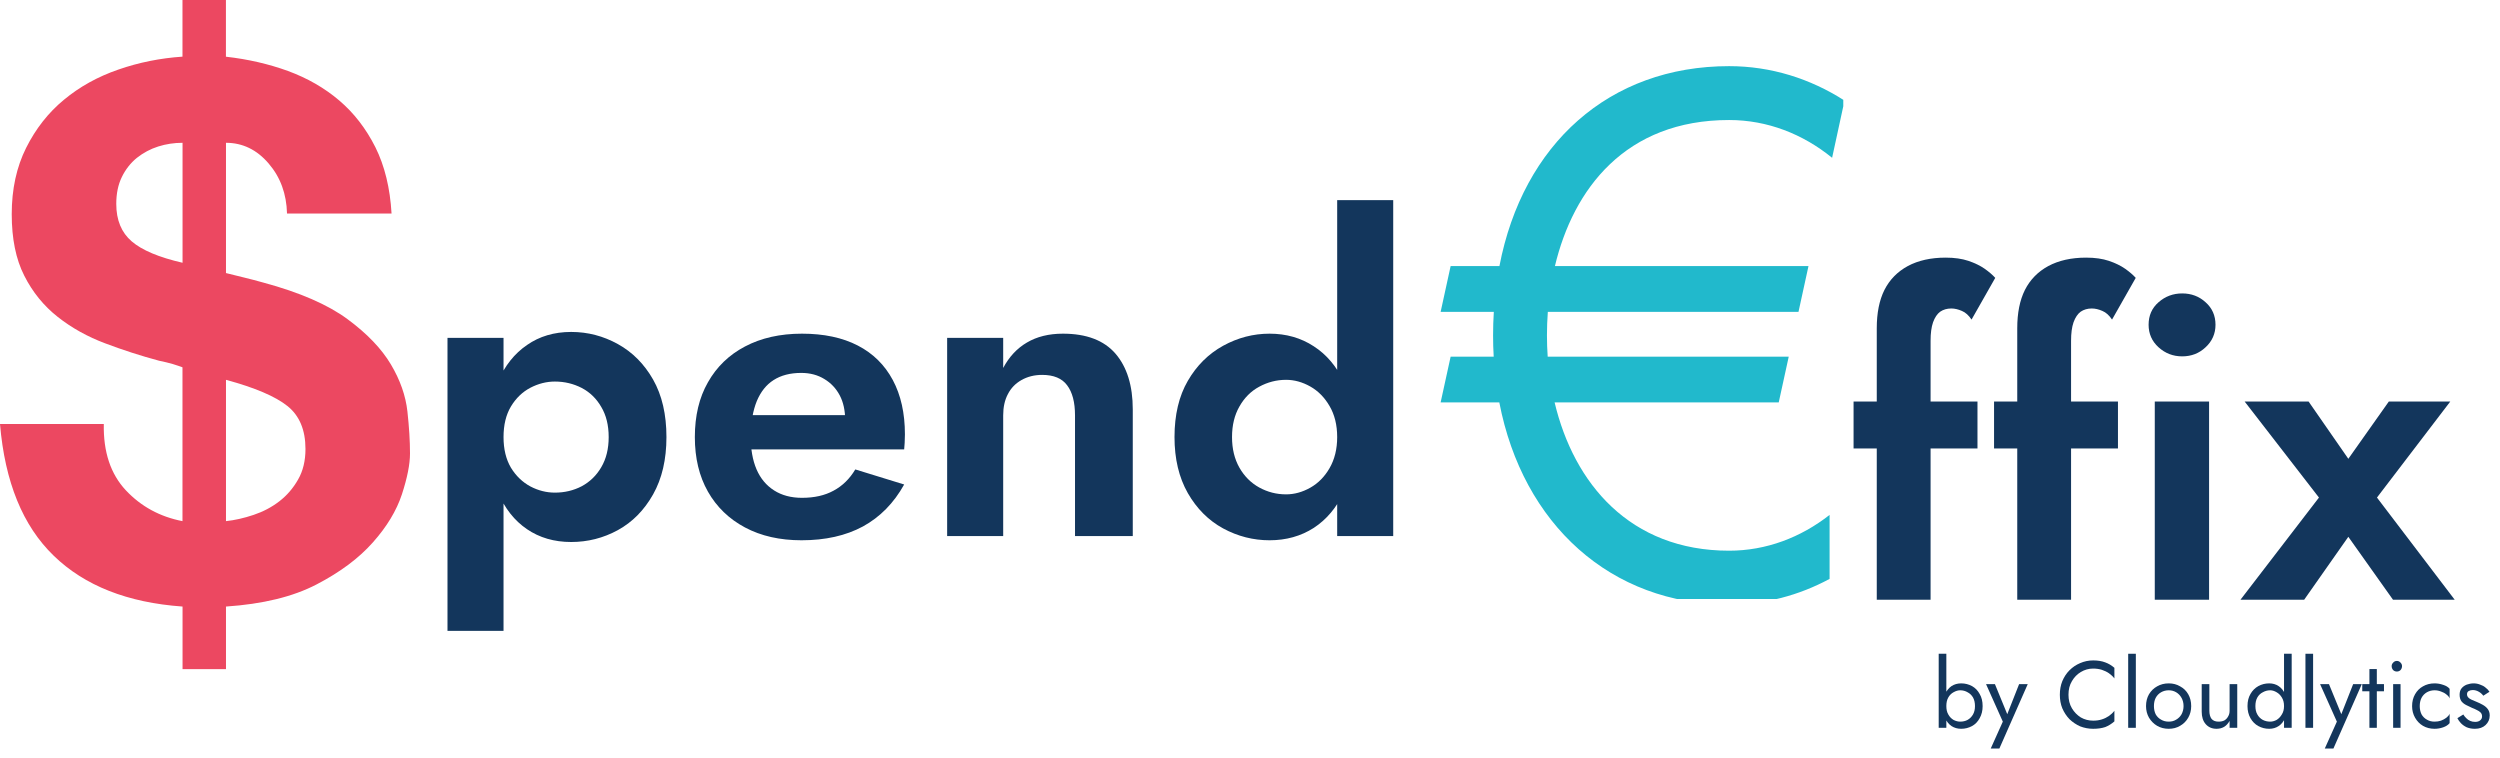
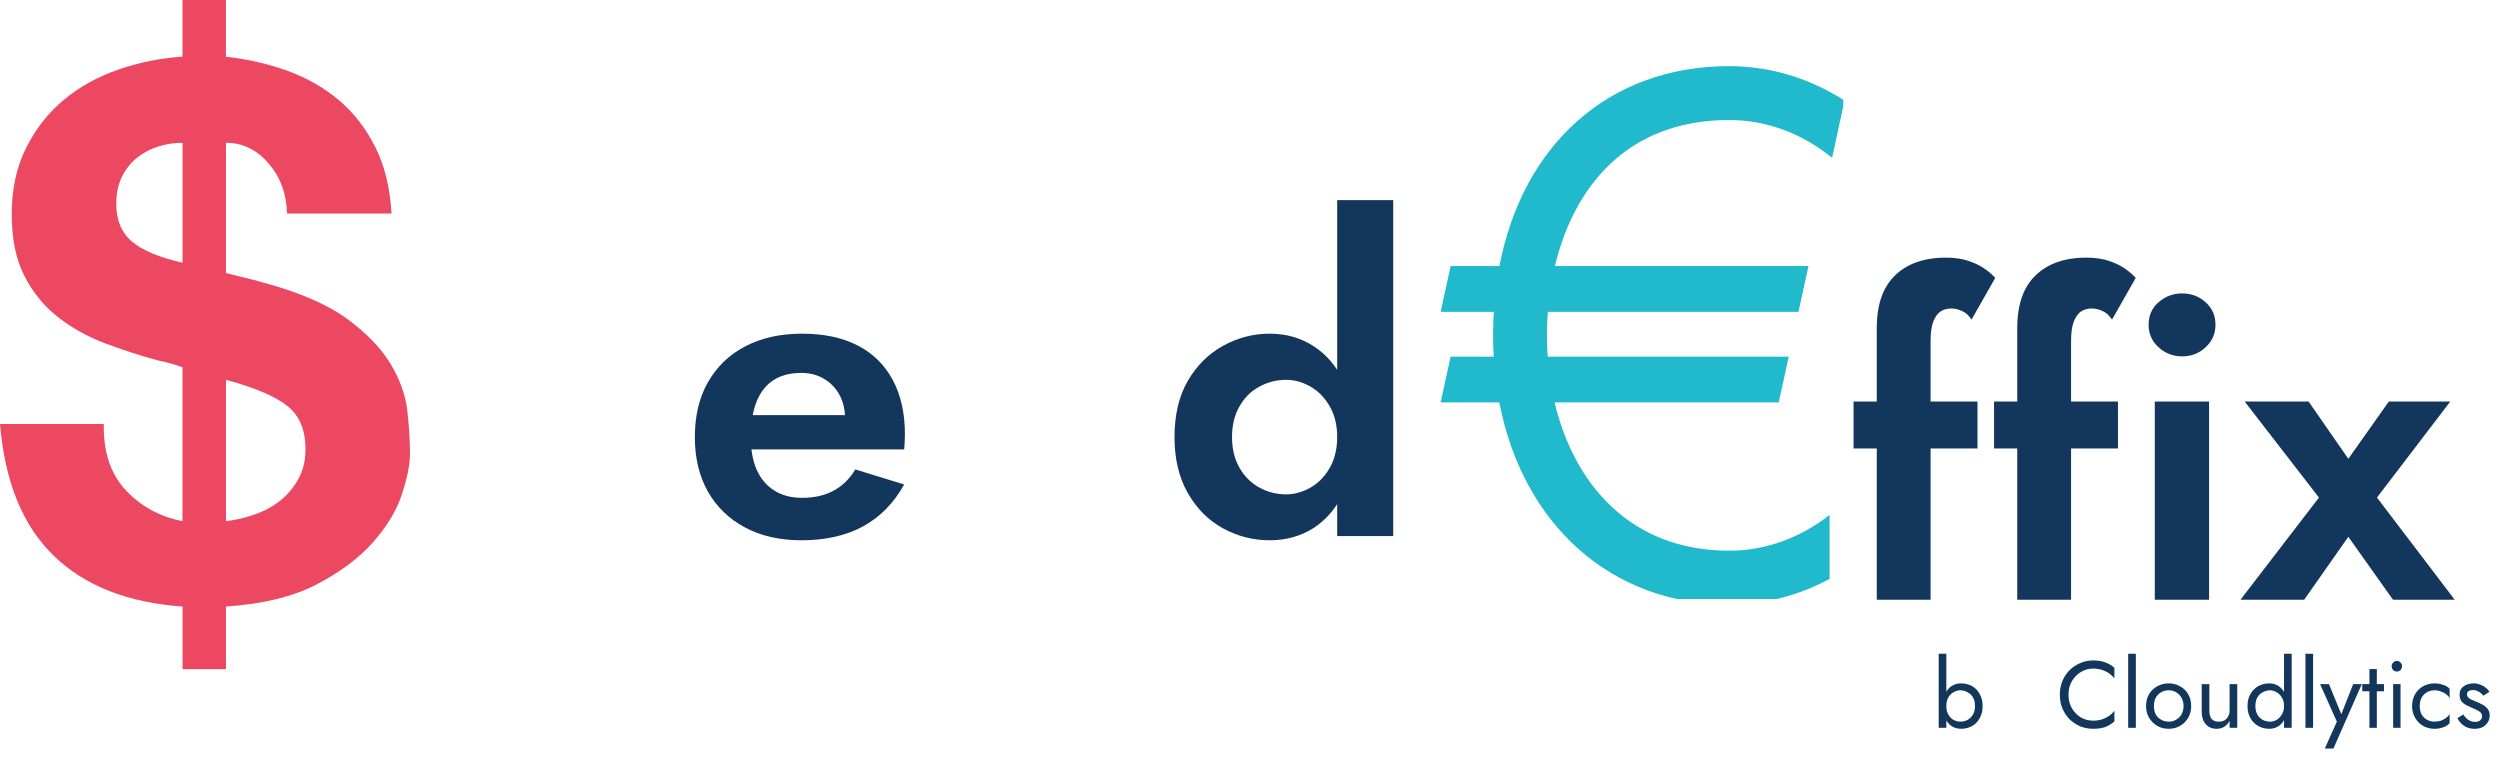
<svg xmlns="http://www.w3.org/2000/svg" width="100%" height="100%" viewBox="0 0 211 64" xml:space="preserve" style="fill-rule:evenodd;clip-rule:evenodd;stroke-linejoin:round;stroke-miterlimit:2;">
  <g transform="matrix(1,0,0,1,-36.611,-69.521)">
    <g>
      <g>
        <clipPath id="_clip1">
          <rect x="36.314" y="69.547" width="34.984" height="56.969" />
        </clipPath>
        <g clip-path="url(#_clip1)">
          <path d="M47.231,110.901C48.512,112.266 50.106,113.135 52.012,113.505L52.012,100.521C51.804,100.443 51.528,100.349 51.174,100.24C50.825,100.141 50.439,100.047 50.028,99.964C48.491,99.552 46.981,99.063 45.491,98.5C44.002,97.943 42.663,97.198 41.481,96.266C40.299,95.333 39.356,94.172 38.658,92.786C37.95,91.396 37.601,89.667 37.601,87.594C37.601,85.484 38.007,83.62 38.814,82.005C39.622,80.391 40.684,79.031 42.012,77.938C43.335,76.839 44.866,75.99 46.606,75.391C48.346,74.786 50.153,74.427 52.012,74.302L52.012,69.521L55.679,69.521L55.679,74.307C57.544,74.516 59.294,74.922 60.929,75.516C62.564,76.12 64.007,76.948 65.247,78.005C66.491,79.063 67.502,80.375 68.294,81.948C69.08,83.526 69.533,85.391 69.658,87.542L60.835,87.542C60.794,85.885 60.278,84.474 59.283,83.318C58.288,82.156 57.085,81.573 55.684,81.573L55.684,92.568C56.179,92.693 56.684,92.818 57.205,92.943C57.726,93.068 58.273,93.214 58.851,93.375C61.919,94.203 64.278,95.234 65.934,96.453C67.59,97.672 68.814,98.953 69.601,100.276C70.387,101.599 70.851,102.922 70.997,104.25C71.143,105.578 71.215,106.755 71.215,107.792C71.215,108.703 70.986,109.849 70.533,111.24C70.075,112.63 69.257,113.979 68.075,115.307C66.898,116.635 65.314,117.818 63.325,118.849C61.335,119.885 58.788,120.505 55.684,120.714L55.684,125.995L52.018,125.995L52.018,120.714C47.377,120.385 43.752,118.953 41.148,116.427C38.533,113.901 37.023,110.198 36.611,105.307L45.372,105.307C45.325,107.672 45.95,109.531 47.231,110.901ZM49.965,81.885C49.304,82.094 48.705,82.417 48.163,82.844C47.627,83.281 47.205,83.823 46.893,84.464C46.58,85.104 46.424,85.859 46.424,86.729C46.424,88.099 46.861,89.151 47.731,89.896C48.601,90.641 50.028,91.24 52.018,91.698L52.018,81.573C51.309,81.573 50.627,81.677 49.965,81.885ZM58.012,112.979C58.82,112.708 59.544,112.328 60.184,111.833C60.825,111.339 61.356,110.724 61.768,109.995C62.184,109.276 62.393,108.411 62.393,107.417C62.393,105.802 61.882,104.594 60.866,103.786C59.856,102.979 58.127,102.24 55.684,101.578L55.684,113.505C56.424,113.427 57.205,113.25 58.012,112.979Z" style="fill:rgb(236,72,97);fill-rule:nonzero;" />
        </g>
      </g>
      <g transform="matrix(1,0,0,1,72.091,114.766)">
        <g>
          <g>
-             <path d="M7.018,8L7.018,-16.729L2.288,-16.729L2.288,8L7.018,8ZM20.768,-8.354C20.768,-10.271 20.393,-11.885 19.643,-13.208C18.893,-14.526 17.898,-15.526 16.663,-16.208C15.439,-16.885 14.127,-17.229 12.726,-17.229C11.294,-17.229 10.049,-16.859 8.997,-16.125C7.939,-15.401 7.127,-14.38 6.559,-13.063C5.986,-11.74 5.705,-10.172 5.705,-8.354C5.705,-6.563 5.986,-5 6.559,-3.667C7.127,-2.333 7.939,-1.302 8.997,-0.583C10.049,0.135 11.294,0.5 12.726,0.5C14.127,0.5 15.439,0.167 16.663,-0.5C17.898,-1.177 18.893,-2.188 19.643,-3.521C20.393,-4.854 20.768,-6.464 20.768,-8.354ZM15.893,-8.354C15.893,-7.365 15.684,-6.521 15.268,-5.813C14.861,-5.115 14.314,-4.583 13.622,-4.208C12.924,-3.844 12.169,-3.667 11.351,-3.667C10.643,-3.667 9.955,-3.839 9.288,-4.188C8.622,-4.547 8.07,-5.073 7.643,-5.771C7.226,-6.479 7.018,-7.339 7.018,-8.354C7.018,-9.38 7.226,-10.24 7.643,-10.938C8.07,-11.646 8.622,-12.172 9.288,-12.521C9.955,-12.865 10.643,-13.042 11.351,-13.042C12.169,-13.042 12.924,-12.859 13.622,-12.5C14.314,-12.135 14.861,-11.604 15.268,-10.896C15.684,-10.198 15.893,-9.354 15.893,-8.354Z" style="fill:rgb(19,54,92);fill-rule:nonzero;" />
-           </g>
+             </g>
        </g>
      </g>
      <g transform="matrix(1,0,0,1,93.968,114.766)">
        <g>
          <g>
            <path d="M10.288,0.354C12.299,0.354 14.028,-0.031 15.476,-0.813C16.919,-1.604 18.08,-2.781 18.955,-4.354L14.83,-5.625C14.356,-4.833 13.747,-4.234 12.997,-3.833C12.257,-3.427 11.372,-3.229 10.33,-3.229C9.413,-3.229 8.627,-3.438 7.976,-3.854C7.32,-4.271 6.83,-4.859 6.497,-5.625C6.163,-6.401 5.997,-7.354 5.997,-8.479C6.023,-9.63 6.195,-10.604 6.518,-11.396C6.851,-12.188 7.32,-12.776 7.934,-13.167C8.559,-13.568 9.335,-13.771 10.268,-13.771C11.018,-13.771 11.669,-13.594 12.226,-13.25C12.778,-12.917 13.21,-12.458 13.518,-11.875C13.82,-11.302 13.976,-10.604 13.976,-9.771C13.976,-9.604 13.924,-9.396 13.83,-9.146C13.747,-8.896 13.653,-8.693 13.559,-8.542L14.83,-10.208L3.976,-10.208L3.976,-7.313L18.955,-7.313C18.965,-7.448 18.981,-7.635 18.997,-7.875C19.007,-8.125 19.018,-8.359 19.018,-8.583C19.018,-10.375 18.674,-11.901 17.997,-13.167C17.314,-14.443 16.33,-15.417 15.038,-16.083C13.747,-16.75 12.174,-17.083 10.33,-17.083C8.481,-17.083 6.877,-16.719 5.518,-16C4.169,-15.292 3.127,-14.281 2.393,-12.979C1.653,-11.688 1.288,-10.146 1.288,-8.354C1.288,-6.589 1.653,-5.052 2.393,-3.75C3.127,-2.458 4.169,-1.448 5.518,-0.729C6.877,-0.005 8.465,0.354 10.288,0.354Z" style="fill:rgb(19,54,92);fill-rule:nonzero;" />
          </g>
        </g>
      </g>
      <g transform="matrix(1,0,0,1,114.137,114.766)">
        <g>
          <g>
-             <path d="M13.205,-10.188L13.205,0L18.08,0L18.08,-10.688C18.08,-12.698 17.59,-14.271 16.622,-15.396C15.648,-16.521 14.169,-17.083 12.184,-17.083C11.002,-17.083 9.986,-16.833 9.143,-16.333C8.309,-15.844 7.643,-15.13 7.143,-14.188L7.143,-16.729L2.413,-16.729L2.413,0L7.143,0L7.143,-10.188C7.143,-10.88 7.273,-11.479 7.538,-11.979C7.799,-12.49 8.184,-12.885 8.684,-13.167C9.195,-13.458 9.778,-13.604 10.434,-13.604C11.403,-13.604 12.106,-13.313 12.538,-12.729C12.981,-12.146 13.205,-11.297 13.205,-10.188Z" style="fill:rgb(19,54,92);fill-rule:nonzero;" />
-           </g>
+             </g>
        </g>
      </g>
      <g transform="matrix(1,0,0,1,134.451,114.766)">
        <g>
          <g>
            <path d="M15.018,-28.354L15.018,0L19.747,0L19.747,-28.354L15.018,-28.354ZM1.288,-8.354C1.288,-6.521 1.663,-4.943 2.413,-3.625C3.163,-2.318 4.153,-1.323 5.393,-0.646C6.627,0.021 7.934,0.354 9.309,0.354C10.71,0.354 11.955,0.005 13.038,-0.688C14.122,-1.396 14.965,-2.401 15.58,-3.708C16.205,-5.01 16.518,-6.563 16.518,-8.354C16.518,-10.172 16.205,-11.729 15.58,-13.021C14.965,-14.323 14.122,-15.323 13.038,-16.021C11.955,-16.729 10.71,-17.083 9.309,-17.083C7.934,-17.083 6.627,-16.74 5.393,-16.063C4.153,-15.38 3.163,-14.396 2.413,-13.104C1.663,-11.813 1.288,-10.229 1.288,-8.354ZM6.143,-8.354C6.143,-9.354 6.351,-10.214 6.768,-10.938C7.184,-11.672 7.736,-12.229 8.434,-12.604C9.143,-12.99 9.898,-13.188 10.705,-13.188C11.398,-13.188 12.08,-13 12.747,-12.625C13.413,-12.25 13.955,-11.698 14.372,-10.979C14.799,-10.255 15.018,-9.38 15.018,-8.354C15.018,-7.339 14.799,-6.464 14.372,-5.729C13.955,-5.005 13.413,-4.458 12.747,-4.083C12.08,-3.708 11.398,-3.521 10.705,-3.521C9.898,-3.521 9.143,-3.714 8.434,-4.104C7.736,-4.49 7.184,-5.047 6.768,-5.771C6.351,-6.505 6.143,-7.365 6.143,-8.354Z" style="fill:rgb(19,54,92);fill-rule:nonzero;" />
          </g>
        </g>
      </g>
      <g>
        <clipPath id="_clip2">
          <rect x="158.2" y="75.104" width="33.984" height="44.974" />
        </clipPath>
        <g clip-path="url(#_clip2)">
          <path d="M159.044,99.625L162.679,99.625C162.643,99.031 162.627,98.432 162.627,97.823C162.627,97.151 162.648,96.495 162.689,95.844L158.2,95.844L159.044,91.979L163.163,91.979C165.137,81.682 172.434,75.104 182.549,75.104C186.085,75.104 189.408,76.161 192.288,78.01L191.241,82.839C188.768,80.828 185.773,79.651 182.549,79.651C173.794,79.651 169.398,85.474 167.846,91.979L189.247,91.979L188.403,95.844L167.247,95.844C167.2,96.51 167.174,97.172 167.174,97.823C167.174,98.422 167.195,99.026 167.236,99.625L187.58,99.625L186.736,103.484L167.82,103.484C169.445,110.323 174.174,116 182.549,116C185.679,116 188.596,114.885 191.028,112.979L191.028,118.38C188.455,119.766 185.58,120.542 182.549,120.542C172.559,120.542 165.132,113.766 163.153,103.484L158.2,103.484L159.044,99.625" style="fill:rgb(33,185,204);fill-rule:nonzero;" />
        </g>
      </g>
      <g transform="matrix(1,0,0,1,199.594,130.948)">
        <g>
          <g>
            <path d="M1.288,-6.25L0.643,-6.25L0.643,0L1.288,0L1.288,-6.25ZM4.351,-1.833C4.351,-2.234 4.268,-2.573 4.101,-2.854C3.945,-3.146 3.731,-3.365 3.455,-3.521C3.174,-3.672 2.872,-3.75 2.538,-3.75C2.231,-3.75 1.96,-3.672 1.726,-3.521C1.502,-3.365 1.32,-3.146 1.184,-2.854C1.059,-2.573 0.997,-2.234 0.997,-1.833C0.997,-1.443 1.059,-1.104 1.184,-0.813C1.32,-0.521 1.502,-0.297 1.726,-0.146C1.96,0.005 2.231,0.083 2.538,0.083C2.872,0.083 3.174,0.005 3.455,-0.146C3.731,-0.297 3.945,-0.521 4.101,-0.813C4.268,-1.104 4.351,-1.443 4.351,-1.833ZM3.705,-1.833C3.705,-1.552 3.648,-1.318 3.538,-1.125C3.424,-0.927 3.273,-0.776 3.08,-0.667C2.898,-0.568 2.689,-0.521 2.455,-0.521C2.273,-0.521 2.085,-0.568 1.893,-0.667C1.71,-0.776 1.564,-0.927 1.455,-1.125C1.34,-1.318 1.288,-1.552 1.288,-1.833C1.288,-2.125 1.34,-2.365 1.455,-2.563C1.564,-2.755 1.71,-2.901 1.893,-3C2.085,-3.109 2.273,-3.167 2.455,-3.167C2.689,-3.167 2.898,-3.109 3.08,-3C3.273,-2.901 3.424,-2.755 3.538,-2.563C3.648,-2.365 3.705,-2.125 3.705,-1.833Z" style="fill:rgb(19,54,92);fill-rule:nonzero;" />
          </g>
        </g>
      </g>
      <g transform="matrix(1,0,0,1,204.152,130.948)">
        <g>
          <g>
-             <path d="M3.601,-3.688L2.872,-3.688L1.747,-0.833L2.018,-0.792L0.83,-3.688L0.08,-3.688L1.497,-0.521L0.476,1.75L1.205,1.75L3.601,-3.688Z" style="fill:rgb(19,54,92);fill-rule:nonzero;" />
-           </g>
+             </g>
        </g>
      </g>
      <g transform="matrix(1,0,0,1,210.069,130.948)">
        <g>
          <g>
            <path d="M1.122,-2.792C1.122,-3.234 1.215,-3.615 1.413,-3.938C1.606,-4.271 1.856,-4.526 2.163,-4.708C2.481,-4.901 2.83,-5 3.205,-5C3.465,-5 3.71,-4.964 3.934,-4.896C4.153,-4.823 4.356,-4.729 4.538,-4.604C4.715,-4.479 4.872,-4.333 4.997,-4.167L4.997,-5.063C4.757,-5.271 4.502,-5.422 4.226,-5.521C3.945,-5.63 3.606,-5.688 3.205,-5.688C2.814,-5.688 2.445,-5.609 2.101,-5.458C1.768,-5.318 1.465,-5.115 1.205,-4.854C0.955,-4.604 0.752,-4.297 0.601,-3.938C0.46,-3.589 0.393,-3.208 0.393,-2.792C0.393,-2.375 0.46,-1.99 0.601,-1.646C0.752,-1.297 0.955,-0.99 1.205,-0.729C1.465,-0.479 1.768,-0.276 2.101,-0.125C2.445,0.01 2.814,0.083 3.205,0.083C3.606,0.083 3.945,0.031 4.226,-0.063C4.502,-0.172 4.757,-0.333 4.997,-0.542L4.997,-1.438C4.872,-1.271 4.715,-1.125 4.538,-1C4.356,-0.875 4.153,-0.776 3.934,-0.708C3.71,-0.635 3.465,-0.604 3.205,-0.604C2.83,-0.604 2.481,-0.693 2.163,-0.875C1.856,-1.068 1.606,-1.323 1.413,-1.646C1.215,-1.979 1.122,-2.359 1.122,-2.792Z" style="fill:rgb(19,54,92);fill-rule:nonzero;" />
          </g>
        </g>
      </g>
      <g transform="matrix(1,0,0,1,215.546,130.948)">
        <g>
          <g>
            <rect x="0.684" y="-6.25" width="0.646" height="6.25" style="fill:rgb(19,54,92);fill-rule:nonzero;" />
          </g>
        </g>
      </g>
      <g transform="matrix(1,0,0,1,217.385,130.948)">
        <g>
          <g>
            <path d="M0.351,-1.833C0.351,-1.469 0.434,-1.146 0.601,-0.854C0.778,-0.563 1.007,-0.333 1.288,-0.167C1.58,0 1.903,0.083 2.268,0.083C2.627,0.083 2.945,0 3.226,-0.167C3.518,-0.333 3.747,-0.563 3.913,-0.854C4.08,-1.146 4.163,-1.469 4.163,-1.833C4.163,-2.208 4.08,-2.542 3.913,-2.833C3.747,-3.125 3.518,-3.344 3.226,-3.5C2.945,-3.667 2.627,-3.75 2.268,-3.75C1.903,-3.75 1.58,-3.667 1.288,-3.5C1.007,-3.344 0.778,-3.125 0.601,-2.833C0.434,-2.542 0.351,-2.208 0.351,-1.833ZM1.018,-1.833C1.018,-2.094 1.064,-2.323 1.163,-2.521C1.273,-2.729 1.424,-2.885 1.622,-3C1.814,-3.109 2.028,-3.167 2.268,-3.167C2.502,-3.167 2.71,-3.109 2.893,-3C3.085,-2.885 3.236,-2.729 3.351,-2.521C3.46,-2.323 3.518,-2.094 3.518,-1.833C3.518,-1.583 3.46,-1.354 3.351,-1.146C3.236,-0.948 3.085,-0.797 2.893,-0.688C2.71,-0.573 2.502,-0.521 2.268,-0.521C2.028,-0.521 1.814,-0.573 1.622,-0.688C1.424,-0.797 1.273,-0.948 1.163,-1.146C1.064,-1.354 1.018,-1.583 1.018,-1.833Z" style="fill:rgb(19,54,92);fill-rule:nonzero;" />
          </g>
        </g>
      </g>
      <g transform="matrix(1,0,0,1,221.751,130.948)">
        <g>
          <g>
            <path d="M1.33,-1.438L1.33,-3.688L0.684,-3.688L0.684,-1.354C0.684,-0.922 0.794,-0.573 1.018,-0.313C1.252,-0.047 1.559,0.083 1.934,0.083C2.184,0.083 2.398,0.026 2.58,-0.083C2.757,-0.193 2.913,-0.359 3.038,-0.583L3.038,0L3.684,0L3.684,-3.688L3.038,-3.688L3.038,-1.438C3.038,-1.255 2.997,-1.094 2.913,-0.958C2.84,-0.818 2.736,-0.708 2.601,-0.625C2.46,-0.552 2.294,-0.521 2.101,-0.521C1.851,-0.521 1.653,-0.594 1.518,-0.75C1.393,-0.917 1.33,-1.146 1.33,-1.438Z" style="fill:rgb(19,54,92);fill-rule:nonzero;" />
          </g>
        </g>
      </g>
      <g transform="matrix(1,0,0,1,225.949,130.948)">
        <g>
          <g>
            <path d="M3.434,-6.25L3.434,0L4.08,0L4.08,-6.25L3.434,-6.25ZM0.351,-1.833C0.351,-1.443 0.434,-1.104 0.601,-0.813C0.768,-0.521 0.986,-0.297 1.268,-0.146C1.544,0.005 1.851,0.083 2.184,0.083C2.486,0.083 2.752,0.005 2.976,-0.146C3.21,-0.297 3.393,-0.521 3.518,-0.813C3.653,-1.104 3.726,-1.443 3.726,-1.833C3.726,-2.234 3.653,-2.573 3.518,-2.854C3.393,-3.146 3.21,-3.365 2.976,-3.521C2.752,-3.672 2.486,-3.75 2.184,-3.75C1.851,-3.75 1.544,-3.672 1.268,-3.521C0.986,-3.365 0.768,-3.146 0.601,-2.854C0.434,-2.573 0.351,-2.234 0.351,-1.833ZM1.018,-1.833C1.018,-2.125 1.07,-2.365 1.184,-2.563C1.294,-2.755 1.445,-2.901 1.643,-3C1.835,-3.109 2.044,-3.167 2.268,-3.167C2.445,-3.167 2.627,-3.109 2.809,-3C2.986,-2.901 3.132,-2.755 3.247,-2.563C3.372,-2.365 3.434,-2.125 3.434,-1.833C3.434,-1.552 3.372,-1.318 3.247,-1.125C3.132,-0.927 2.986,-0.776 2.809,-0.667C2.627,-0.568 2.445,-0.521 2.268,-0.521C2.044,-0.521 1.835,-0.568 1.643,-0.667C1.445,-0.776 1.294,-0.927 1.184,-1.125C1.07,-1.318 1.018,-1.552 1.018,-1.833Z" style="fill:rgb(19,54,92);fill-rule:nonzero;" />
          </g>
        </g>
      </g>
      <g transform="matrix(1,0,0,1,230.507,130.948)">
        <g>
          <g>
            <rect x="0.684" y="-6.25" width="0.646" height="6.25" style="fill:rgb(19,54,92);fill-rule:nonzero;" />
          </g>
        </g>
      </g>
      <g transform="matrix(1,0,0,1,232.346,130.948)">
        <g>
          <g>
            <path d="M3.601,-3.688L2.872,-3.688L1.747,-0.833L2.018,-0.792L0.83,-3.688L0.08,-3.688L1.497,-0.521L0.476,1.75L1.205,1.75L3.601,-3.688Z" style="fill:rgb(19,54,92);fill-rule:nonzero;" />
          </g>
        </g>
      </g>
      <g transform="matrix(1,0,0,1,235.864,130.948)">
        <g>
          <g>
            <path d="M0.122,-3.688L0.122,-3.083L1.955,-3.083L1.955,-3.688L0.122,-3.688ZM0.726,-4.958L0.726,0L1.351,0L1.351,-4.958L0.726,-4.958Z" style="fill:rgb(19,54,92);fill-rule:nonzero;" />
          </g>
        </g>
      </g>
      <g transform="matrix(1,0,0,1,237.783,130.948)">
        <g>
          <g>
            <path d="M0.684,-5.208C0.684,-5.083 0.726,-4.969 0.809,-4.875C0.893,-4.792 0.997,-4.75 1.122,-4.75C1.247,-4.75 1.351,-4.792 1.434,-4.875C1.518,-4.969 1.559,-5.083 1.559,-5.208C1.559,-5.318 1.518,-5.417 1.434,-5.5C1.351,-5.594 1.247,-5.646 1.122,-5.646C0.997,-5.646 0.893,-5.594 0.809,-5.5C0.726,-5.417 0.684,-5.318 0.684,-5.208ZM0.809,-3.688L0.809,0L1.434,0L1.434,-3.688L0.809,-3.688Z" style="fill:rgb(19,54,92);fill-rule:nonzero;" />
          </g>
        </g>
      </g>
      <g transform="matrix(1,0,0,1,239.862,130.948)">
        <g>
          <g>
            <path d="M0.976,-1.833C0.976,-2.094 1.023,-2.323 1.122,-2.521C1.231,-2.729 1.382,-2.885 1.58,-3C1.773,-3.109 1.986,-3.167 2.226,-3.167C2.419,-3.167 2.601,-3.13 2.768,-3.063C2.945,-3.005 3.101,-2.922 3.226,-2.813C3.361,-2.714 3.455,-2.604 3.497,-2.479L3.497,-3.292C3.372,-3.443 3.189,-3.552 2.955,-3.625C2.715,-3.708 2.476,-3.75 2.226,-3.75C1.861,-3.75 1.538,-3.667 1.247,-3.5C0.965,-3.344 0.747,-3.125 0.58,-2.833C0.413,-2.542 0.33,-2.208 0.33,-1.833C0.33,-1.469 0.413,-1.146 0.58,-0.854C0.747,-0.563 0.965,-0.333 1.247,-0.167C1.538,0 1.861,0.083 2.226,0.083C2.476,0.083 2.715,0.042 2.955,-0.042C3.189,-0.125 3.372,-0.24 3.497,-0.396L3.497,-1.188C3.455,-1.073 3.361,-0.964 3.226,-0.854C3.101,-0.755 2.945,-0.672 2.768,-0.604C2.601,-0.547 2.419,-0.521 2.226,-0.521C1.986,-0.521 1.773,-0.573 1.58,-0.688C1.382,-0.797 1.231,-0.948 1.122,-1.146C1.023,-1.354 0.976,-1.583 0.976,-1.833Z" style="fill:rgb(19,54,92);fill-rule:nonzero;" />
          </g>
        </g>
      </g>
      <g transform="matrix(1,0,0,1,243.684,130.948)">
        <g>
          <g>
            <path d="M0.83,-1.125L0.33,-0.813C0.398,-0.672 0.497,-0.531 0.622,-0.396C0.757,-0.255 0.924,-0.135 1.122,-0.042C1.33,0.042 1.559,0.083 1.809,0.083C2.184,0.083 2.481,-0.021 2.705,-0.229C2.939,-0.448 3.059,-0.719 3.059,-1.042C3.059,-1.26 3.002,-1.443 2.893,-1.583C2.794,-1.719 2.653,-1.839 2.476,-1.938C2.309,-2.031 2.122,-2.125 1.913,-2.208C1.773,-2.26 1.643,-2.318 1.518,-2.375C1.403,-2.427 1.314,-2.49 1.247,-2.563C1.174,-2.646 1.143,-2.734 1.143,-2.833C1.143,-2.958 1.189,-3.047 1.288,-3.104C1.382,-3.156 1.497,-3.188 1.622,-3.188C1.814,-3.188 1.986,-3.135 2.143,-3.042C2.294,-2.958 2.419,-2.844 2.518,-2.708L3.038,-3.042C2.955,-3.177 2.84,-3.297 2.705,-3.396C2.58,-3.505 2.424,-3.589 2.247,-3.646C2.08,-3.714 1.898,-3.75 1.705,-3.75C1.507,-3.75 1.314,-3.714 1.122,-3.646C0.939,-3.573 0.794,-3.469 0.684,-3.333C0.57,-3.193 0.518,-3.01 0.518,-2.792C0.518,-2.583 0.564,-2.401 0.663,-2.25C0.773,-2.109 0.913,-2 1.08,-1.917C1.247,-1.833 1.403,-1.755 1.559,-1.688C1.71,-1.63 1.851,-1.568 1.976,-1.5C2.101,-1.443 2.205,-1.375 2.288,-1.292C2.372,-1.208 2.413,-1.094 2.413,-0.958C2.413,-0.818 2.356,-0.708 2.247,-0.625C2.148,-0.542 2.007,-0.5 1.83,-0.5C1.674,-0.5 1.538,-0.526 1.413,-0.583C1.288,-0.635 1.174,-0.714 1.08,-0.813C0.981,-0.906 0.898,-1.01 0.83,-1.125Z" style="fill:rgb(19,54,92);fill-rule:nonzero;" />
          </g>
        </g>
      </g>
      <g transform="matrix(1,0,0,1,192.055,120.14)">
        <g>
          <g>
            <path d="M0.997,-16.729L0.997,-12.771L11.455,-12.771L11.455,-16.729L0.997,-16.729ZM10.955,-23.646L12.955,-27.167C12.731,-27.417 12.434,-27.672 12.059,-27.938C11.684,-28.198 11.226,-28.422 10.684,-28.604C10.153,-28.781 9.518,-28.875 8.768,-28.875C7.518,-28.875 6.455,-28.635 5.58,-28.167C4.705,-27.693 4.044,-27.021 3.601,-26.146C3.169,-25.281 2.955,-24.208 2.955,-22.917L2.955,0L7.497,0L7.497,-21.854C7.497,-22.49 7.564,-23.01 7.705,-23.417C7.856,-23.833 8.059,-24.13 8.309,-24.313C8.57,-24.49 8.882,-24.583 9.247,-24.583C9.538,-24.583 9.835,-24.51 10.143,-24.375C10.445,-24.25 10.715,-24.005 10.955,-23.646Z" style="fill:rgb(19,54,92);fill-rule:nonzero;" />
          </g>
        </g>
      </g>
      <g transform="matrix(1,0,0,1,203.912,120.14)">
        <g>
          <g>
            <path d="M0.997,-16.729L0.997,-12.771L11.455,-12.771L11.455,-16.729L0.997,-16.729ZM10.955,-23.646L12.955,-27.167C12.731,-27.417 12.434,-27.672 12.059,-27.938C11.684,-28.198 11.226,-28.422 10.684,-28.604C10.153,-28.781 9.518,-28.875 8.768,-28.875C7.518,-28.875 6.455,-28.635 5.58,-28.167C4.705,-27.693 4.044,-27.021 3.601,-26.146C3.169,-25.281 2.955,-24.208 2.955,-22.917L2.955,0L7.497,0L7.497,-21.854C7.497,-22.49 7.564,-23.01 7.705,-23.417C7.856,-23.833 8.059,-24.13 8.309,-24.313C8.57,-24.49 8.882,-24.583 9.247,-24.583C9.538,-24.583 9.835,-24.51 10.143,-24.375C10.445,-24.25 10.715,-24.005 10.955,-23.646Z" style="fill:rgb(19,54,92);fill-rule:nonzero;" />
          </g>
        </g>
      </g>
      <g transform="matrix(1,0,0,1,215.769,120.14)">
        <g>
          <g>
            <path d="M2.184,-23.208C2.184,-22.458 2.46,-21.823 3.018,-21.313C3.585,-20.797 4.252,-20.542 5.018,-20.542C5.794,-20.542 6.455,-20.797 6.997,-21.313C7.549,-21.823 7.83,-22.458 7.83,-23.208C7.83,-23.984 7.549,-24.615 6.997,-25.104C6.455,-25.604 5.794,-25.854 5.018,-25.854C4.252,-25.854 3.585,-25.604 3.018,-25.104C2.46,-24.615 2.184,-23.984 2.184,-23.208ZM2.705,-16.729L2.705,0L7.288,0L7.288,-16.729L2.705,-16.729Z" style="fill:rgb(19,54,92);fill-rule:nonzero;" />
          </g>
        </g>
      </g>
      <g transform="matrix(1,0,0,1,225.626,120.14)">
        <g>
          <g>
            <path d="M12.601,-16.729L9.184,-11.896L5.83,-16.729L0.434,-16.729L6.705,-8.625L0.08,0L5.455,0L9.184,-5.313L12.955,0L18.163,0L11.601,-8.625L17.788,-16.729L12.601,-16.729Z" style="fill:rgb(19,54,92);fill-rule:nonzero;" />
          </g>
        </g>
      </g>
    </g>
  </g>
</svg>